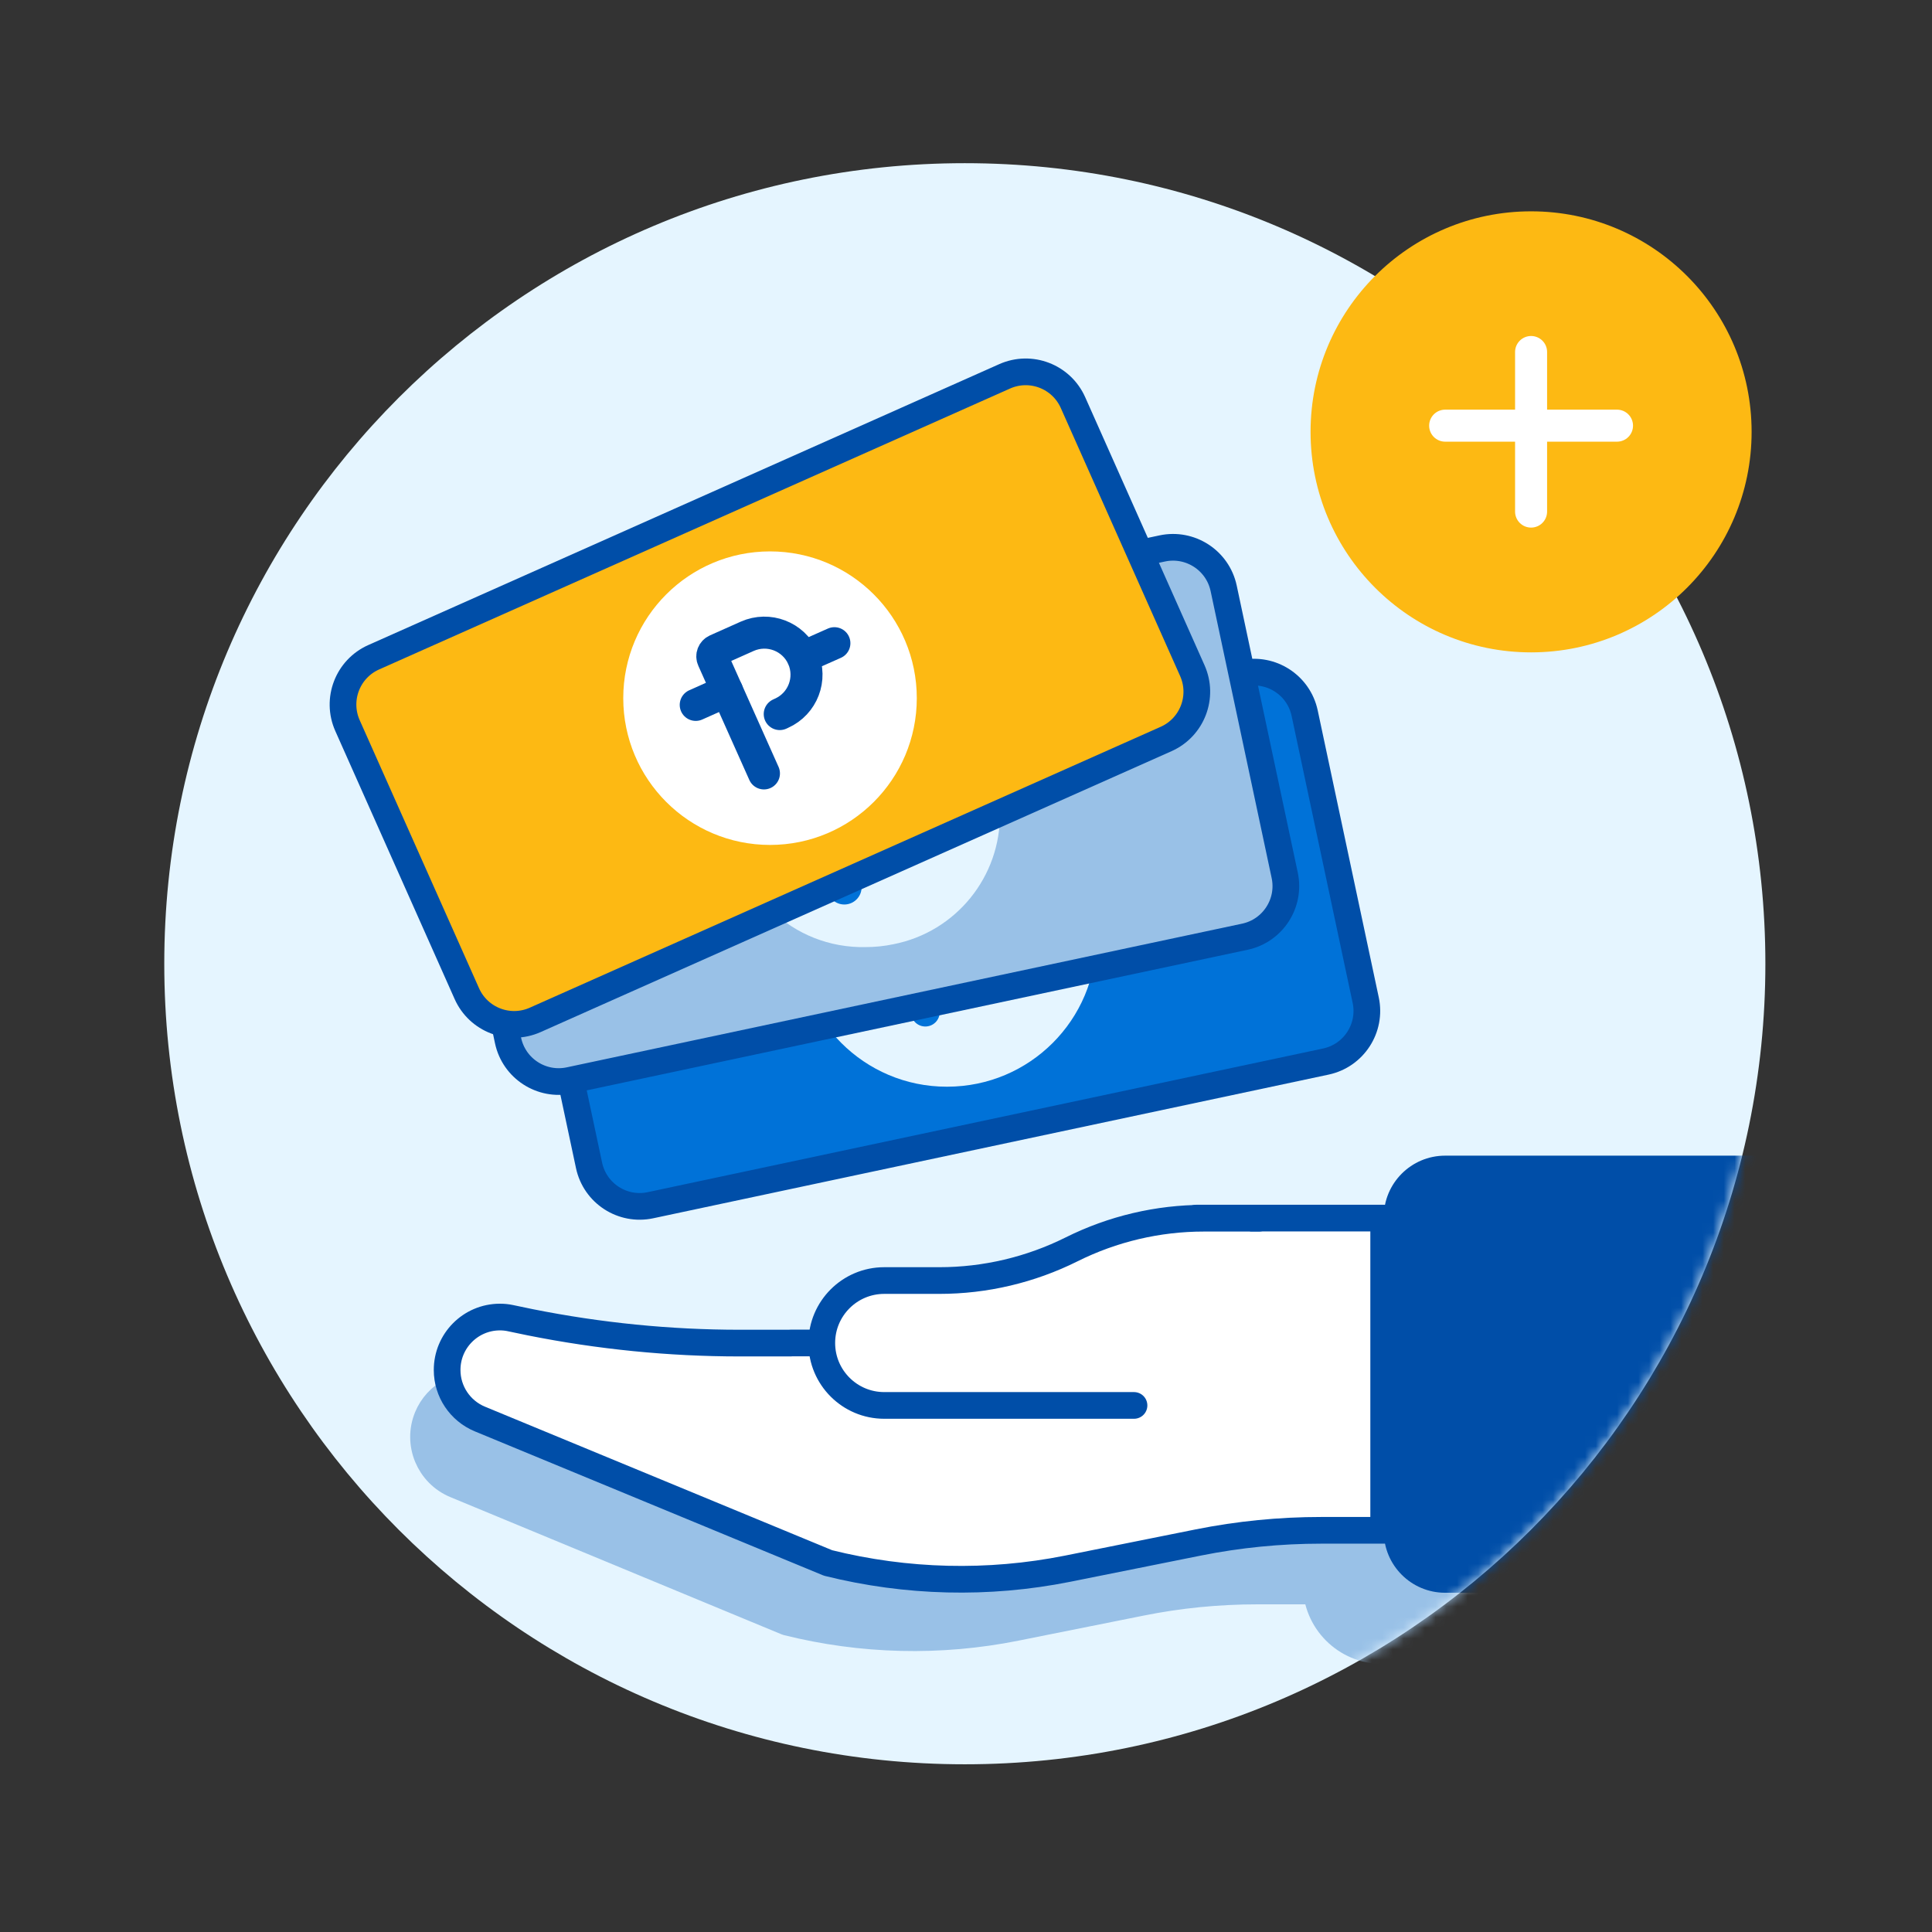
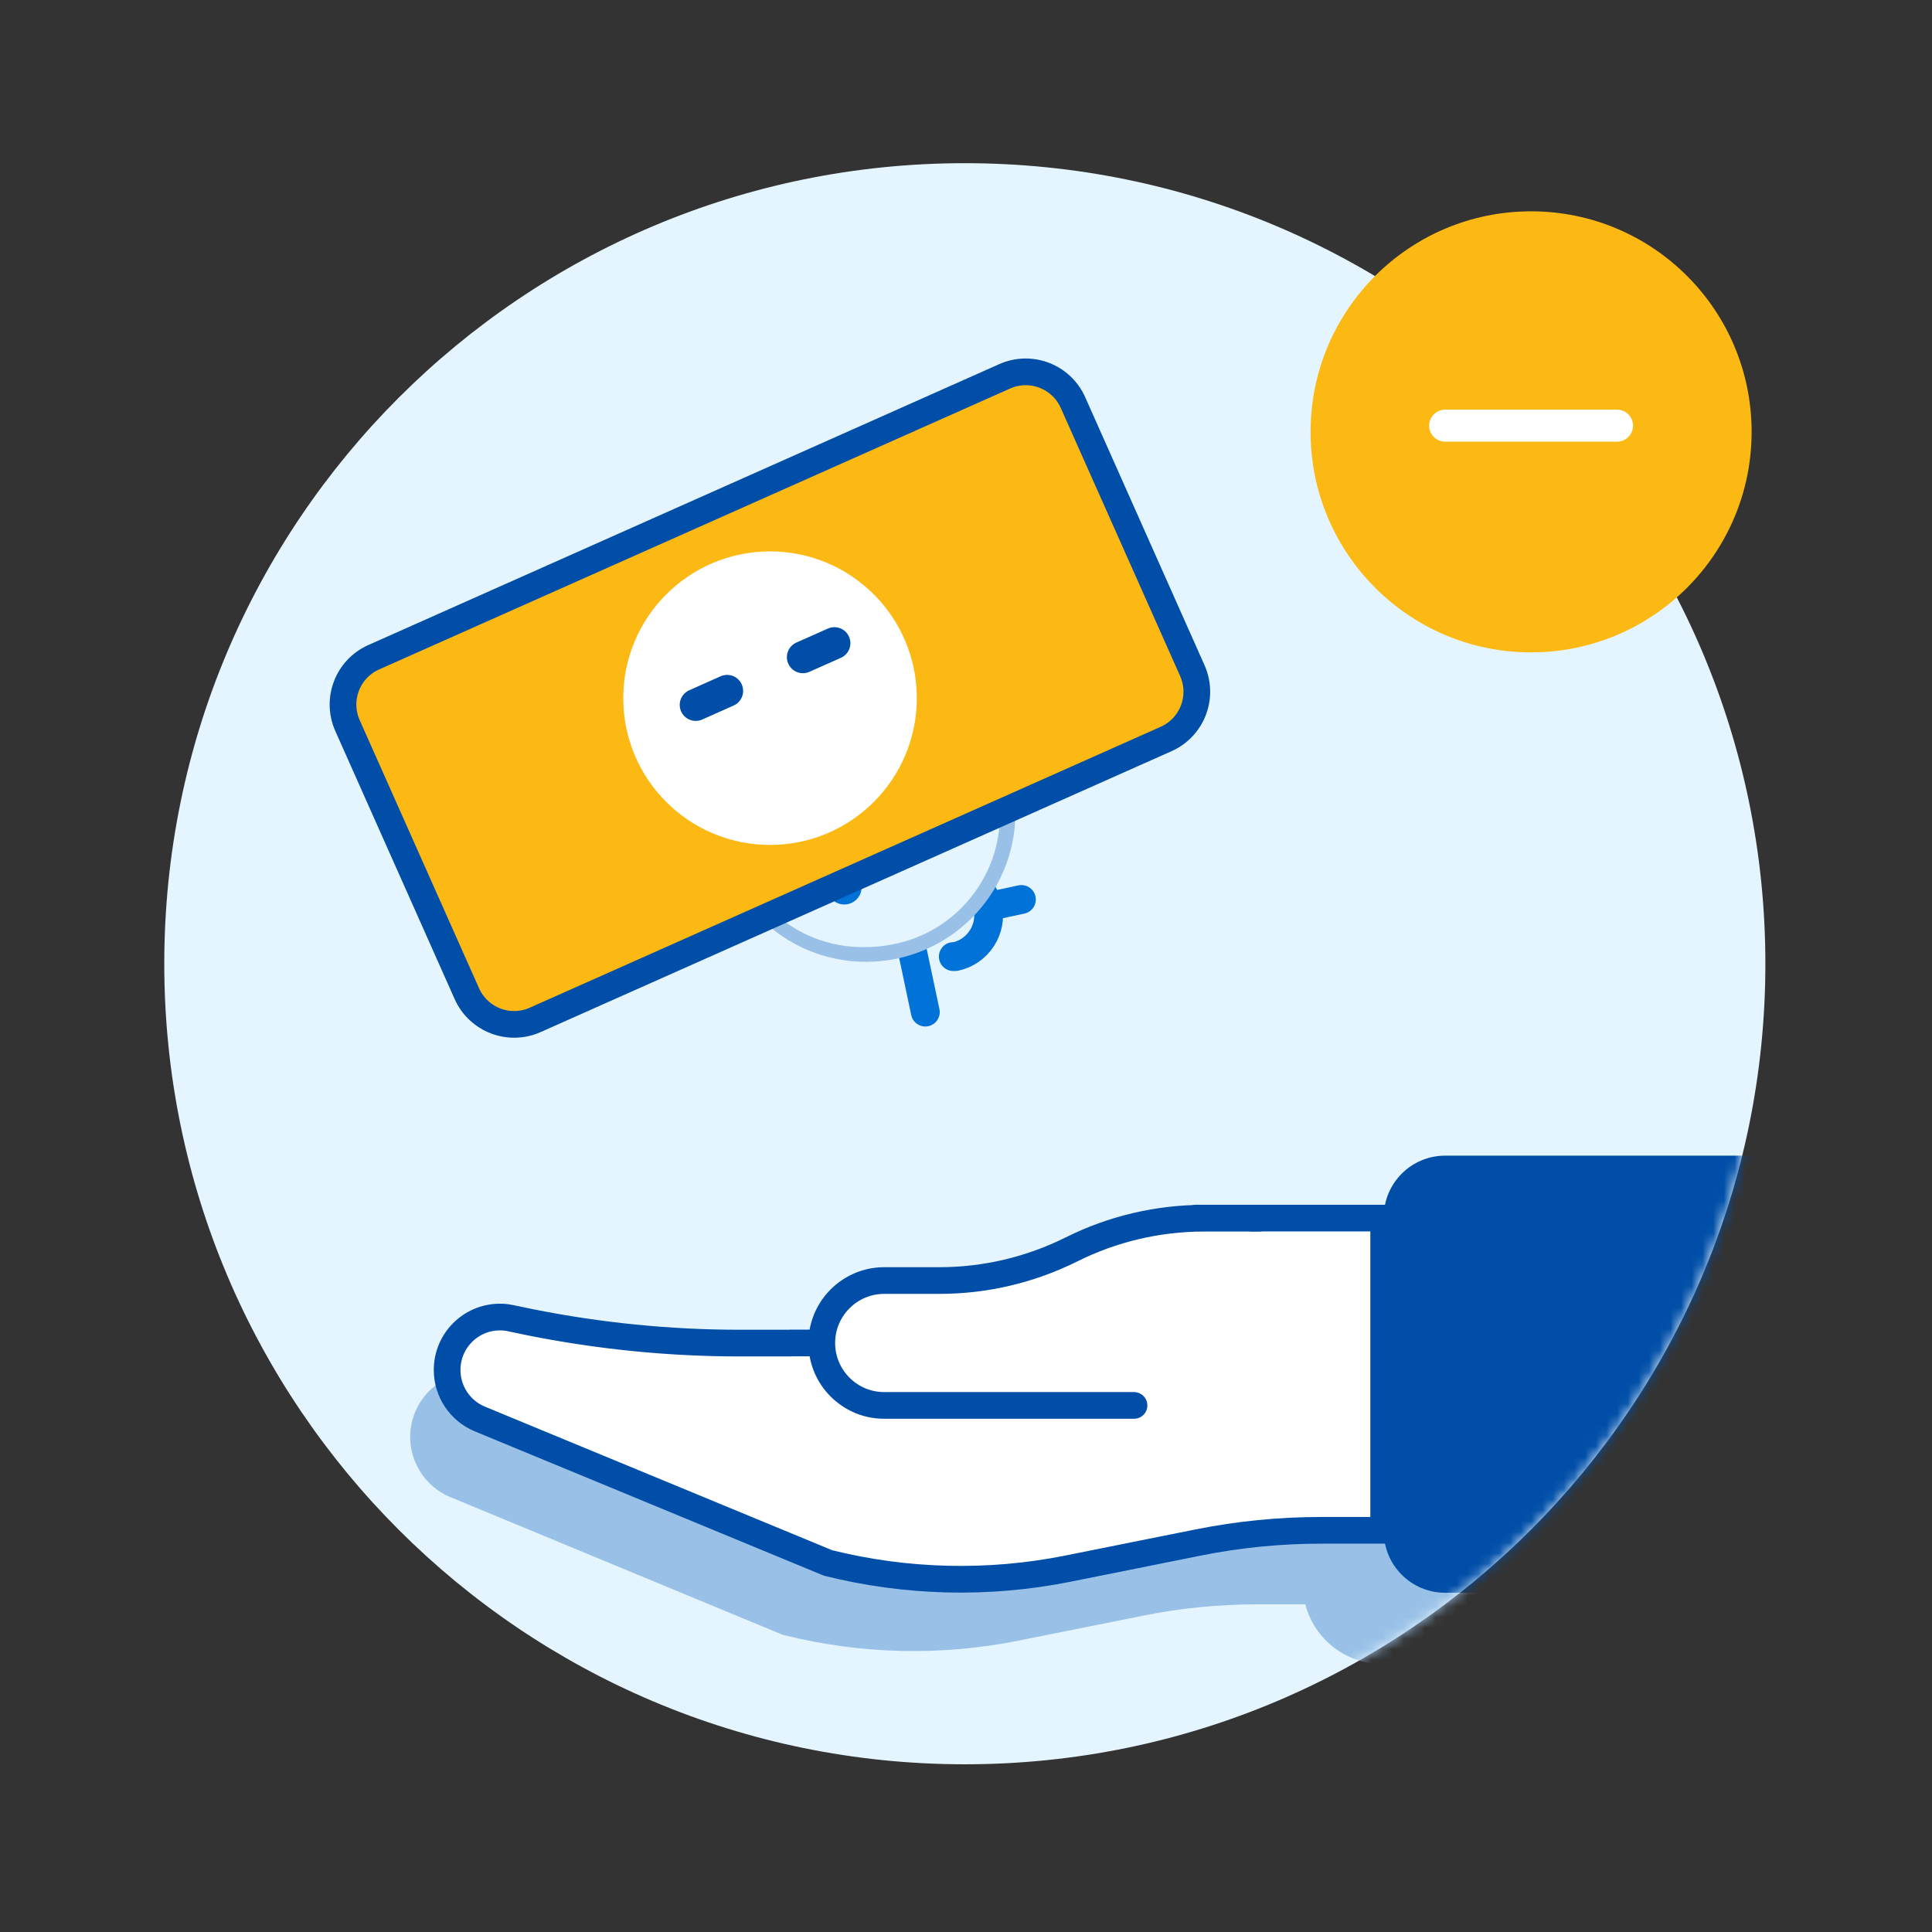
<svg xmlns="http://www.w3.org/2000/svg" width="181" height="181" viewBox="0 0 181 181" fill="none">
  <rect x="0" y="0" width="181" height="181" fill="#333333" stroke="none" />
  <mask id="mask0_14_1277" style="mask-type:luminance" maskUnits="userSpaceOnUse" x="0" y="0" width="181" height="181">
    <path d="M180.39 0.288H0.39V180.288H180.39V0.288Z" fill="white" />
  </mask>
  <g mask="url(#mask0_14_1277)">
    <path d="M90.39 165.288C131.811 165.288 165.39 131.709 165.39 90.288C165.39 48.867 131.811 15.288 90.39 15.288C48.968 15.288 15.39 48.867 15.39 90.288C15.39 131.709 48.968 165.288 90.39 165.288Z" fill="#E5F5FF" />
-     <path d="M116.474 63.076L53.2 76.536C50.58 77.094 48.908 79.669 49.465 82.29L55.185 109.178C55.743 111.798 58.319 113.47 60.938 112.912L124.213 99.452C126.832 98.894 128.505 96.319 127.947 93.698L122.227 66.81C121.67 64.19 119.094 62.518 116.474 63.076Z" fill="#0072D8" stroke="#004EA8" stroke-width="2.5" stroke-linecap="round" stroke-linejoin="round" />
    <path d="M88.7 101.808C80.97 101.808 74.71 95.528 74.72 87.788C74.72 80.058 81 73.798 88.74 73.808C96.47 73.808 102.73 80.088 102.72 87.828C102.72 95.548 96.46 101.798 88.74 101.808H88.71H88.7Z" fill="#E5F5FF" />
-     <path d="M88.74 75.648C95.57 75.558 101.19 81.028 101.28 87.858C101.36 93.828 97.16 99.008 91.31 100.158C90.46 100.338 89.58 100.428 88.71 100.428C81.88 100.588 76.21 95.178 76.05 88.348C75.91 82.278 80.18 77.008 86.15 75.888C87 75.708 87.88 75.618 88.75 75.618" fill="#E5F5FF" />
    <path d="M86.69 94.818L84.25 83.288C84.18 82.928 84.41 82.588 84.77 82.508L87.86 81.848C90 81.408 92.1 82.788 92.54 84.928C92.54 84.928 92.54 84.928 92.54 84.938C92.98 87.068 91.63 89.158 89.5 89.618H89.31" stroke="#0072D8" stroke-width="2.7" stroke-linecap="round" stroke-linejoin="round" />
    <path d="M84.93 86.568L81.78 87.228" stroke="#0072D8" stroke-width="2.7" stroke-linecap="round" stroke-linejoin="round" />
    <path d="M95.69 84.268L92.54 84.948" stroke="#0072D8" stroke-width="2.7" stroke-linecap="round" stroke-linejoin="round" />
-     <path d="M108.886 51.381L45.611 64.842C42.992 65.399 41.319 67.975 41.877 70.595L47.597 97.483C48.154 100.103 50.73 101.775 53.35 101.218L116.624 87.757C119.244 87.2 120.916 84.624 120.359 82.004L114.639 55.116C114.081 52.496 111.505 50.824 108.886 51.381Z" fill="#99C1E7" stroke="#004EA8" stroke-width="2.5" stroke-linecap="round" stroke-linejoin="round" />
    <path d="M81.11 90.108C73.38 90.108 67.12 83.828 67.13 76.088C67.13 68.358 73.41 62.098 81.15 62.108C88.88 62.108 95.14 68.388 95.13 76.128C95.13 83.848 88.87 90.098 81.15 90.108H81.12H81.11Z" fill="#99C1E7" />
    <path d="M81.14 63.948C87.97 63.858 93.59 69.328 93.68 76.158C93.76 82.128 89.56 87.308 83.71 88.458C82.86 88.638 81.98 88.728 81.11 88.728C74.28 88.888 68.61 83.478 68.45 76.648C68.31 70.578 72.58 65.308 78.55 64.188C79.4 64.008 80.28 63.918 81.15 63.918" fill="#E5F5FF" />
    <path d="M79.1 83.118L76.66 71.588C76.59 71.228 76.82 70.888 77.18 70.808L80.27 70.148C82.41 69.708 84.51 71.088 84.95 73.228C84.95 73.228 84.95 73.228 84.95 73.238C85.39 75.368 84.04 77.458 81.91 77.918H81.72" stroke="#0072D8" stroke-width="3.24" stroke-linecap="round" stroke-linejoin="round" />
    <path d="M77.34 74.868L74.19 75.528" stroke="#0072D8" stroke-width="3.24" stroke-linecap="round" stroke-linejoin="round" />
    <path d="M88.1 72.568L84.95 73.248" stroke="#0072D8" stroke-width="3.24" stroke-linecap="round" stroke-linejoin="round" />
    <path d="M94.12 35.258L35.013 61.574C32.566 62.663 31.466 65.53 32.555 67.977L43.736 93.09C44.826 95.537 47.693 96.638 50.14 95.549L109.246 69.233C111.693 68.143 112.794 65.276 111.704 62.829L100.523 37.716C99.433 35.269 96.567 34.168 94.12 35.258Z" fill="#FDB913" stroke="#004EA8" stroke-width="2.5" stroke-linecap="round" stroke-linejoin="round" />
    <path d="M72.14 77.808C78.988 77.808 84.54 72.256 84.54 65.408C84.54 58.56 78.988 53.008 72.14 53.008C65.291 53.008 59.74 58.56 59.74 65.408C59.74 72.256 65.291 77.808 72.14 77.808Z" fill="white" stroke="white" stroke-width="2.7" stroke-linecap="round" stroke-linejoin="round" />
-     <path d="M71.57 72.458L66.79 61.758C66.64 61.428 66.79 61.048 67.12 60.898L70.01 59.608C72 58.728 74.33 59.618 75.22 61.608C76.1 63.598 75.21 65.928 73.22 66.818L73.05 66.898" stroke="#004EA8" stroke-width="3" stroke-linecap="round" stroke-linejoin="round" />
    <path d="M68.12 64.728L65.18 66.038" stroke="#004EA8" stroke-width="3" stroke-linecap="round" stroke-linejoin="round" />
    <path d="M78.17 60.258L75.22 61.568" stroke="#004EA8" stroke-width="3" stroke-linecap="round" stroke-linejoin="round" />
    <mask id="mask1_14_1277" style="mask-type:luminance" maskUnits="userSpaceOnUse" x="15" y="15" width="151" height="151">
      <path d="M90.39 15.288C131.81 15.288 165.39 48.868 165.39 90.288C165.39 131.708 131.81 165.288 90.39 165.288H15.39V90.288C15.39 48.868 48.97 15.288 90.39 15.288Z" fill="white" />
    </mask>
    <g mask="url(#mask1_14_1277)">
      <path d="M70.46 132.208H89.97L106.69 121.058H123.41V148.928H117.8C114.11 148.928 110.44 149.288 106.83 150.018L95.14 152.358C88.06 153.778 80.76 153.598 73.76 151.848L42.72 138.988C40.31 137.988 39.17 135.228 40.16 132.818C41.02 130.738 43.24 129.548 45.45 129.998L47.27 130.358C53.43 131.588 59.69 132.208 65.97 132.208H70.46Z" fill="#99C1E7" stroke="#99C1E7" stroke-width="2.75" stroke-linecap="round" stroke-linejoin="round" />
      <path d="M129.48 154.508H155.86C159.2 154.508 161.91 151.798 161.91 148.458V121.548C161.91 118.208 159.2 115.498 155.86 115.498H129.48C126.14 115.498 123.43 118.208 123.43 121.548V148.448C123.43 151.788 126.14 154.508 129.48 154.508Z" fill="#99C1E7" stroke="#99C1E7" stroke-width="2.75" stroke-linecap="round" stroke-linejoin="round" />
      <path d="M74.06 125.818H94.53L112.08 114.118H129.63V143.368H123.78C119.91 143.368 116.05 143.748 112.26 144.508L100 146.968C92.58 148.448 84.92 148.258 77.58 146.428L44.95 132.938C43.1 132.168 41.89 130.358 41.89 128.358C41.88 125.618 44.09 123.398 46.82 123.388C47.15 123.388 47.49 123.418 47.81 123.488L49.68 123.878C56.14 125.168 62.71 125.828 69.3 125.828H74.06V125.818Z" fill="white" stroke="#004EA8" stroke-width="2.5" stroke-linecap="round" stroke-linejoin="round" />
      <path d="M106.24 131.668H82.84C79.61 131.668 76.99 129.048 76.99 125.818C76.99 122.588 79.61 119.968 82.84 119.968H88C92.3 119.968 96.54 118.968 100.39 117.048C104.24 115.128 108.48 114.128 112.78 114.128H117.94" fill="white" />
      <path d="M106.24 131.668H82.84C79.61 131.668 76.99 129.048 76.99 125.818C76.99 122.588 79.61 119.968 82.84 119.968H88C92.3 119.968 96.54 118.968 100.39 117.048C104.24 115.128 108.48 114.128 112.78 114.128H117.94" stroke="#004EA8" stroke-width="2.5" stroke-linecap="round" stroke-linejoin="round" />
      <path d="M163.81 108.268H135.39C132.214 108.268 129.64 110.842 129.64 114.018V143.468C129.64 146.644 132.214 149.218 135.39 149.218H163.81C166.985 149.218 169.56 146.644 169.56 143.468V114.018C169.56 110.842 166.985 108.268 163.81 108.268Z" fill="#004EA8" />
    </g>
    <path d="M143.44 60.118C154.298 60.118 163.1 51.316 163.1 40.458C163.1 29.6 154.298 20.798 143.44 20.798C132.582 20.798 123.78 29.6 123.78 40.458C123.78 51.316 132.582 60.118 143.44 60.118Z" fill="#FDB913" stroke="#FDB913" stroke-width="2" stroke-linecap="round" stroke-linejoin="round" />
    <path d="M151.49 39.878H135.39" stroke="white" stroke-width="3" stroke-linecap="round" stroke-linejoin="round" />
-     <path d="M143.44 47.928V32.978" stroke="white" stroke-width="3" stroke-linecap="round" stroke-linejoin="round" />
  </g>
</svg>